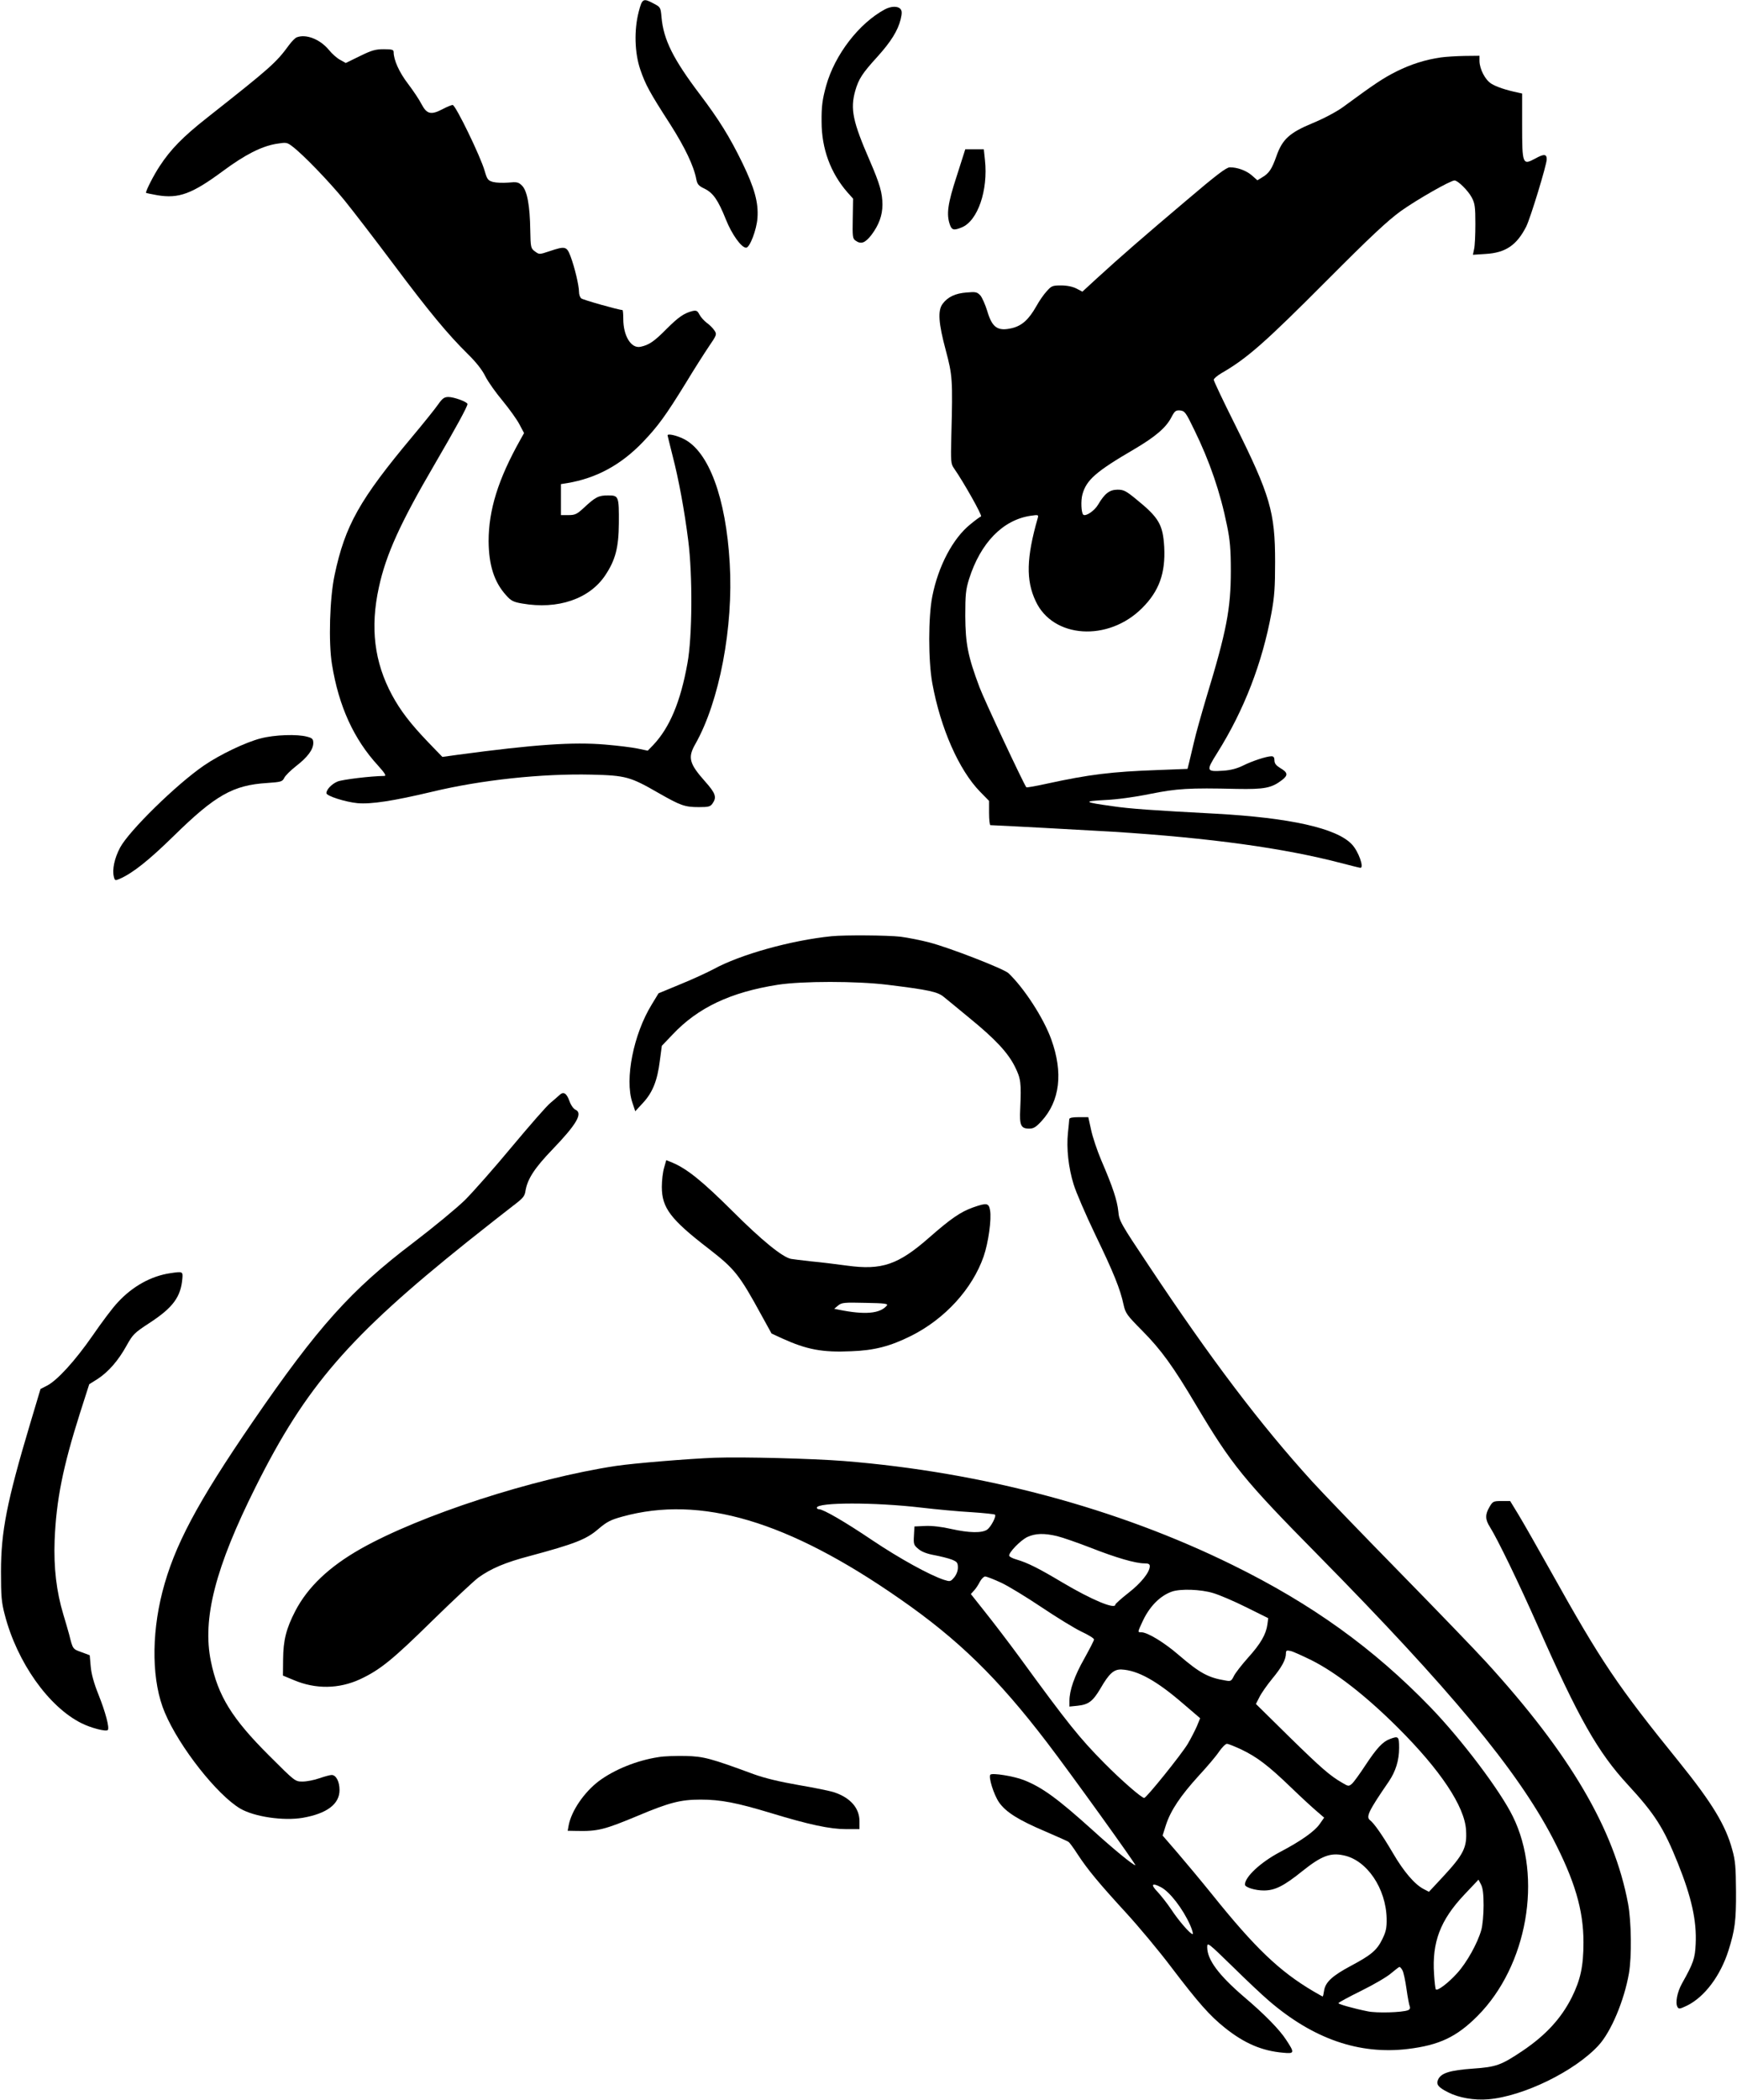
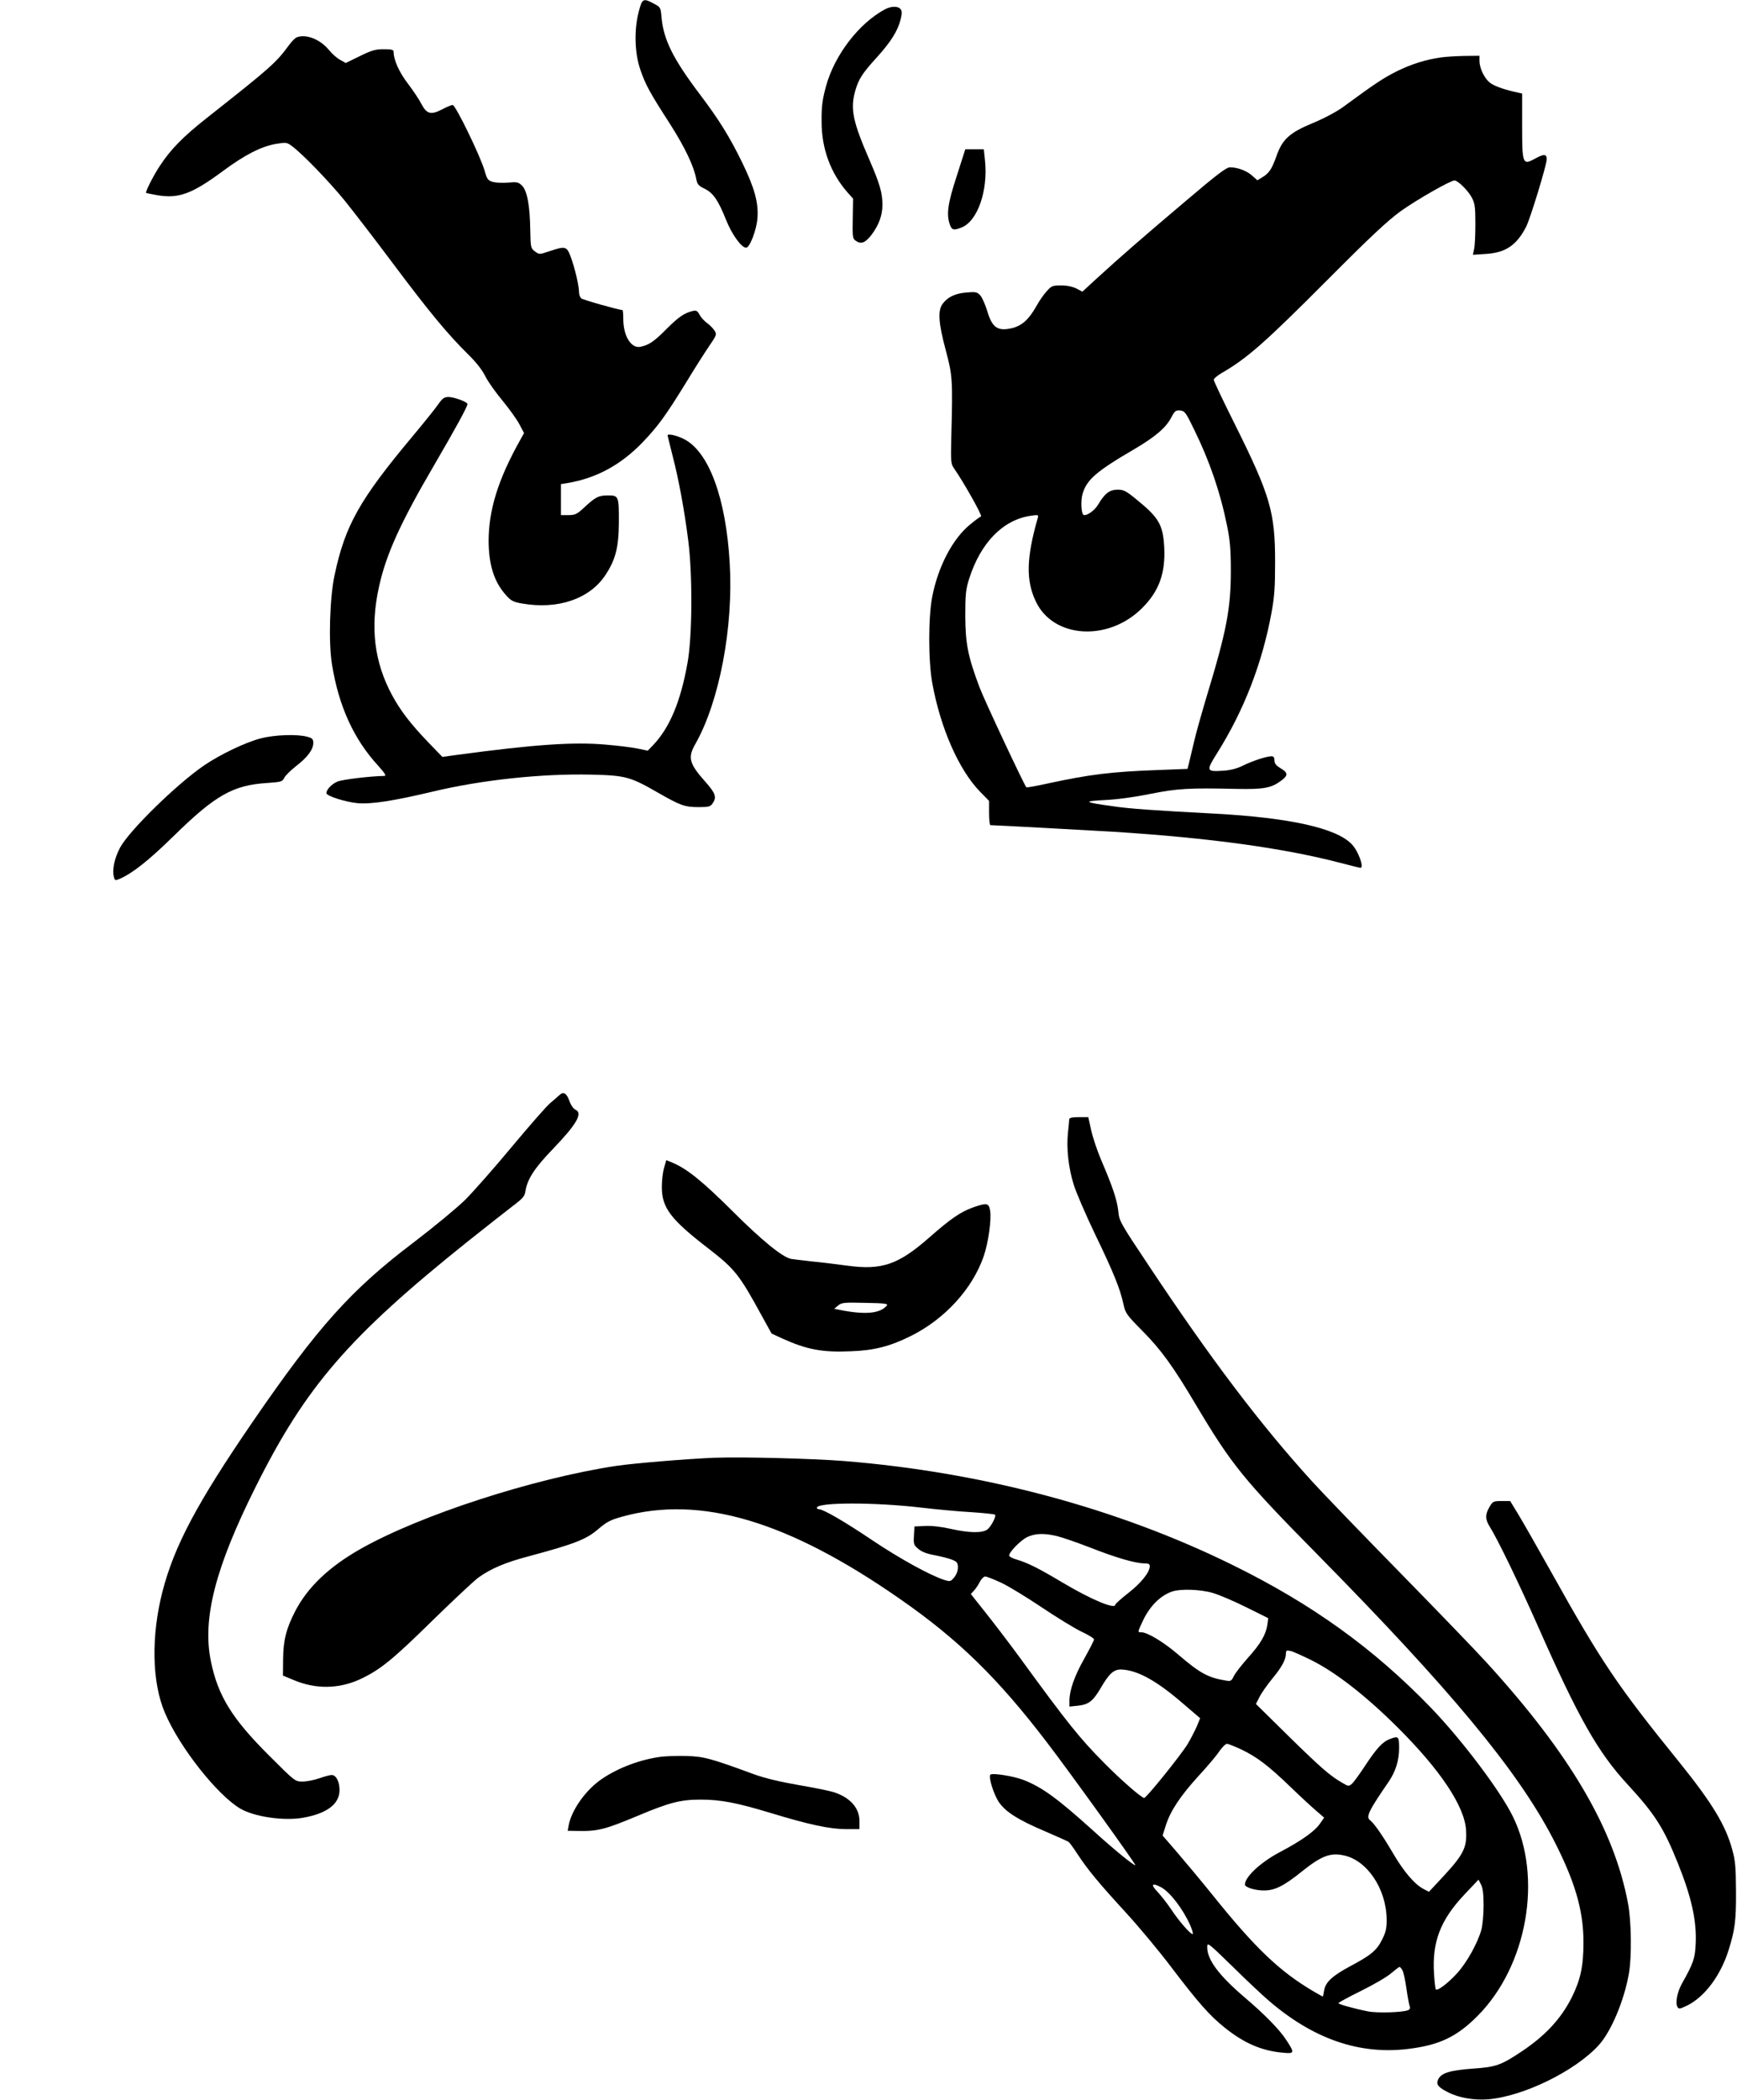
<svg xmlns="http://www.w3.org/2000/svg" version="1.0" width="1059pt" height="1280pt" viewBox="0 0 1059 1280" preserveAspectRatio="xMidYMid meet">
  <g transform="translate(0,1280) scale(0.1,-0.1)" fill="#000000" stroke="none">
    <path d="M3894 12728 c-29 -112 -25 -251 10 -353 32 -92 54 -134 183 -334 89 -140 143 -253 158 -333 6 -31 14 -41 50 -58 53 -26 83 -69 131 -189 36 -90 94 -171 123 -171 22 0 64 109 69 181 7 94 -18 183 -92 336 -78 160 -143 264 -257 415 -165 218 -224 336 -236 474 -5 59 -7 61 -47 82 -65 35 -71 31 -92 -50z" />
    <path d="M5395 12743 c-158 -85 -305 -276 -358 -465 -23 -83 -29 -126 -28 -220 0 -165 55 -313 158 -431 l34 -38 -2 -121 c-2 -108 -1 -122 16 -134 34 -25 59 -16 98 34 45 60 67 119 67 184 0 71 -16 127 -77 268 -104 239 -120 315 -89 426 21 73 43 107 136 209 83 92 124 159 141 227 9 38 8 52 -1 63 -16 19 -57 18 -95 -2z" />
    <path d="M1808 12572 c-9 -4 -30 -25 -46 -47 -79 -108 -112 -137 -501 -444 -146 -115 -221 -192 -287 -293 -36 -54 -84 -148 -84 -163 0 -2 31 -8 69 -15 131 -22 212 8 401 148 134 99 232 149 323 165 63 10 66 10 100 -16 65 -49 223 -213 317 -328 51 -63 185 -237 298 -388 217 -290 332 -429 455 -550 49 -48 87 -96 106 -135 17 -34 65 -101 106 -150 41 -50 87 -114 102 -143 l28 -53 -24 -43 c-134 -239 -192 -426 -192 -616 1 -146 34 -250 107 -330 29 -33 44 -41 98 -50 217 -38 410 28 506 172 62 93 82 169 83 317 1 166 -1 170 -66 170 -58 0 -76 -9 -149 -77 -41 -38 -53 -43 -93 -43 l-45 0 0 95 0 94 38 6 c179 30 329 112 462 251 91 95 139 161 261 359 50 83 114 183 141 223 48 70 49 74 34 97 -9 14 -30 35 -47 47 -17 13 -37 35 -45 51 -12 23 -19 26 -42 21 -51 -13 -85 -36 -158 -109 -75 -76 -107 -98 -159 -109 -57 -12 -105 66 -105 170 0 30 -2 54 -5 54 -21 0 -241 62 -251 71 -8 6 -14 24 -14 40 0 38 -26 148 -51 215 -24 63 -32 65 -128 33 -63 -21 -63 -21 -89 -2 -26 19 -27 24 -29 128 -2 151 -19 242 -50 273 -22 22 -31 24 -84 19 -33 -3 -75 -1 -94 4 -30 9 -35 15 -50 67 -25 88 -177 401 -195 402 -8 0 -37 -12 -63 -26 -69 -36 -95 -30 -127 31 -14 28 -52 84 -83 125 -53 69 -87 145 -87 192 0 15 -9 18 -61 18 -50 0 -74 -7 -145 -42 l-86 -42 -34 19 c-19 10 -50 37 -69 61 -54 65 -140 99 -197 76z" />
    <path d="M8785 12450 c-96 -14 -181 -41 -270 -85 -82 -41 -130 -73 -329 -219 -39 -28 -116 -69 -184 -97 -140 -58 -184 -98 -220 -201 -28 -79 -45 -104 -85 -128 l-31 -19 -33 29 c-34 30 -88 50 -135 50 -21 0 -83 -47 -265 -202 -252 -213 -403 -344 -546 -475 l-88 -81 -36 19 c-24 12 -58 19 -94 19 -53 0 -59 -3 -88 -36 -18 -19 -46 -60 -63 -91 -46 -81 -87 -118 -147 -133 -88 -21 -122 2 -152 104 -12 39 -31 82 -42 95 -20 21 -28 23 -84 18 -68 -5 -115 -27 -146 -69 -31 -41 -25 -119 19 -283 41 -154 43 -178 34 -521 -4 -160 -3 -172 17 -200 58 -83 174 -289 164 -292 -6 -2 -36 -24 -65 -48 -107 -86 -196 -256 -232 -439 -25 -126 -25 -393 0 -530 50 -274 162 -529 292 -662 l54 -55 0 -74 c0 -41 4 -74 8 -74 26 0 613 -32 747 -40 597 -38 1043 -100 1391 -191 61 -16 114 -29 118 -29 24 0 -12 101 -52 143 -93 99 -378 162 -832 187 -378 20 -524 30 -630 46 -173 24 -180 30 -45 37 72 3 182 18 275 37 165 33 237 38 530 31 169 -3 212 5 276 54 39 30 36 46 -12 74 -24 15 -34 27 -34 46 0 17 -5 25 -18 25 -30 0 -118 -29 -174 -57 -34 -17 -74 -28 -119 -31 -106 -7 -107 -2 -38 108 164 261 275 549 331 855 18 97 22 156 22 310 0 304 -30 406 -245 838 -71 142 -129 264 -129 272 0 7 21 25 48 41 155 89 268 189 642 565 267 268 369 363 450 422 98 70 303 187 328 187 20 0 83 -62 105 -104 19 -36 22 -57 22 -161 0 -66 -3 -135 -8 -154 l-7 -34 77 5 c122 7 190 53 248 167 26 52 125 377 125 410 0 33 -17 34 -71 4 -76 -41 -79 -35 -79 204 l0 193 -27 6 c-72 15 -131 35 -161 54 -37 23 -71 88 -72 138 l0 32 -92 -1 c-51 -1 -115 -5 -143 -9z m-1504 -2270 c94 -192 159 -381 200 -585 18 -87 23 -144 23 -275 0 -231 -26 -367 -149 -771 -30 -101 -65 -224 -76 -274 -12 -49 -25 -106 -30 -126 l-9 -36 -181 -7 c-282 -10 -419 -27 -676 -83 -68 -15 -124 -25 -126 -22 -23 35 -256 532 -285 609 -71 189 -86 266 -87 435 0 130 3 160 23 225 70 221 206 361 376 386 48 7 49 6 42 -17 -68 -238 -72 -376 -12 -503 105 -228 443 -250 650 -42 103 103 142 212 134 371 -8 137 -32 179 -170 291 -62 51 -77 59 -114 59 -49 0 -79 -23 -119 -91 -22 -38 -77 -75 -91 -61 -12 12 -15 85 -5 122 24 89 82 140 315 276 129 76 194 131 227 194 21 40 27 45 54 43 28 -3 35 -12 86 -118z" />
    <path d="M5833 11727 c-55 -168 -64 -233 -42 -296 12 -34 24 -37 73 -17 97 40 161 226 141 410 l-7 66 -56 0 -57 0 -52 -163z" />
    <path d="M2670 10333 c-19 -27 -88 -113 -155 -193 -323 -386 -411 -543 -475 -845 -30 -139 -38 -413 -16 -545 41 -255 133 -456 281 -617 42 -47 52 -63 38 -63 -85 -1 -255 -22 -285 -34 -36 -15 -68 -49 -68 -71 0 -17 116 -54 190 -61 84 -7 216 13 456 70 300 72 667 111 970 104 210 -5 237 -13 409 -112 135 -77 160 -86 246 -86 59 0 70 3 83 22 27 38 19 62 -45 134 -97 109 -107 146 -60 228 147 259 233 713 210 1102 -23 400 -128 682 -280 758 -46 23 -99 34 -99 22 0 -3 14 -57 30 -122 38 -146 73 -336 96 -519 27 -211 25 -588 -5 -749 -42 -234 -108 -391 -208 -497 l-34 -35 -62 13 c-34 7 -122 18 -195 24 -198 17 -432 1 -901 -62 l-94 -13 -87 90 c-110 115 -169 193 -220 287 -108 201 -134 411 -80 657 43 199 130 391 340 750 127 218 200 351 200 367 0 13 -82 43 -116 43 -25 0 -37 -8 -64 -47z" />
    <path d="M1590 8299 c-91 -23 -250 -99 -346 -165 -167 -114 -457 -398 -512 -501 -34 -64 -49 -134 -38 -177 6 -24 8 -25 34 -14 81 35 180 114 332 263 253 248 361 309 568 322 86 6 93 8 105 31 6 14 39 46 72 72 70 54 105 101 105 141 0 24 -6 30 -37 38 -60 17 -200 12 -283 -10z" />
-     <path d="M5070 7093 c-248 -25 -558 -112 -720 -201 -36 -19 -126 -61 -200 -91 l-135 -56 -42 -69 c-111 -181 -165 -454 -118 -596 l18 -54 48 52 c58 63 87 135 102 257 l12 90 65 68 c155 165 355 259 642 304 149 23 480 23 668 0 253 -31 307 -43 344 -74 19 -15 89 -73 157 -129 158 -129 235 -212 277 -297 36 -73 39 -96 32 -258 -5 -99 4 -119 55 -119 26 0 41 9 75 46 112 122 133 295 59 499 -47 130 -166 313 -261 403 -30 27 -356 154 -482 187 -50 13 -129 29 -176 35 -78 9 -339 11 -420 3z" />
    <path d="M3410 6124 c-8 -8 -33 -29 -54 -47 -22 -17 -127 -138 -235 -267 -107 -129 -236 -275 -286 -325 -50 -49 -192 -166 -315 -260 -379 -287 -582 -513 -978 -1090 -341 -497 -480 -759 -552 -1039 -69 -270 -64 -551 15 -736 88 -209 319 -502 460 -585 86 -50 263 -76 381 -56 148 26 224 84 224 169 0 52 -21 92 -48 92 -10 0 -43 -9 -75 -20 -31 -11 -77 -20 -102 -20 -46 0 -46 0 -204 158 -226 225 -312 364 -355 574 -54 260 27 574 274 1067 305 610 567 913 1290 1492 113 90 238 188 277 218 62 47 72 58 77 93 12 71 55 138 165 252 146 152 186 220 140 241 -13 6 -29 29 -38 55 -17 47 -36 58 -61 34z" />
    <path d="M6519 5978 c0 -7 -4 -44 -8 -83 -10 -94 3 -214 35 -316 14 -46 73 -183 131 -304 112 -232 153 -333 173 -428 12 -53 20 -64 115 -160 114 -115 188 -217 330 -457 214 -359 288 -451 739 -908 808 -820 1215 -1311 1432 -1726 135 -260 188 -439 188 -636 0 -145 -18 -228 -71 -335 -65 -129 -158 -230 -298 -325 -133 -89 -161 -100 -306 -110 -140 -10 -193 -27 -211 -66 -14 -30 0 -48 62 -79 65 -33 158 -49 243 -42 215 18 530 172 674 330 75 82 155 271 184 437 18 104 15 315 -5 425 -85 455 -353 912 -865 1473 -58 64 -298 313 -532 552 -234 239 -473 487 -530 550 -317 349 -616 744 -996 1316 -173 259 -180 272 -185 330 -7 67 -34 149 -103 309 -26 61 -54 145 -63 188 l-17 77 -57 0 c-40 0 -58 -4 -59 -12z" />
    <path d="M4049 5682 c-8 -26 -14 -78 -14 -117 0 -128 53 -198 287 -378 158 -123 185 -156 323 -409 l59 -107 65 -30 c150 -68 245 -86 420 -78 141 5 238 30 366 94 206 103 373 286 442 484 29 84 49 228 39 282 -8 44 -20 46 -103 17 -76 -27 -136 -68 -268 -184 -189 -166 -289 -200 -501 -171 -66 9 -164 21 -219 26 -55 6 -110 13 -122 15 -52 10 -178 112 -358 292 -183 182 -276 257 -366 295 l-37 15 -13 -46z m1358 -840 c-41 -50 -134 -58 -292 -26 l-29 6 24 20 c22 18 37 19 166 16 116 -2 140 -5 131 -16z" />
-     <path d="M1039 5039 c-117 -17 -231 -80 -321 -178 -30 -31 -98 -122 -153 -202 -107 -154 -216 -274 -279 -306 l-39 -20 -64 -214 c-141 -472 -177 -655 -177 -899 0 -151 3 -187 23 -263 75 -290 267 -561 467 -661 57 -29 150 -53 161 -42 12 12 -14 110 -57 217 -28 70 -43 125 -47 171 l-6 68 -51 19 c-53 19 -52 18 -74 106 -6 22 -22 78 -36 124 -42 139 -59 285 -53 451 10 246 50 446 154 774 l57 178 51 32 c66 43 127 113 177 204 38 68 47 77 137 136 146 95 194 160 203 275 3 40 1 41 -73 30z" />
    <path d="M4360 3914 c-160 -6 -499 -34 -605 -50 -506 -77 -1193 -300 -1557 -506 -192 -109 -321 -232 -397 -377 -56 -108 -74 -179 -75 -296 l-1 -99 65 -27 c134 -57 276 -55 406 5 121 57 195 116 439 356 127 124 253 242 281 263 78 56 165 93 314 132 271 73 344 101 415 162 55 47 77 58 149 78 478 132 1010 -26 1693 -502 357 -248 596 -482 895 -873 141 -184 548 -750 540 -750 -14 0 -139 103 -263 216 -211 190 -305 259 -417 303 -61 24 -192 45 -204 33 -13 -13 20 -121 53 -169 41 -59 119 -108 282 -177 72 -31 137 -60 142 -64 6 -4 31 -38 56 -77 61 -93 130 -176 296 -357 76 -83 198 -229 272 -327 168 -221 237 -299 330 -373 118 -94 225 -140 354 -151 70 -7 71 -1 18 79 -39 61 -133 157 -256 261 -155 133 -224 226 -225 302 0 33 2 32 153 -115 83 -82 184 -177 224 -211 270 -232 550 -329 847 -293 190 23 297 73 425 202 302 304 398 844 214 1216 -77 157 -311 467 -501 664 -346 358 -721 629 -1207 868 -704 347 -1523 566 -2370 634 -193 15 -613 26 -785 20z m1255 -304 c94 -11 233 -24 308 -28 76 -5 140 -12 143 -15 10 -9 -24 -74 -47 -91 -32 -22 -109 -21 -221 4 -56 13 -117 20 -157 18 l-66 -3 -3 -56 c-3 -52 -1 -58 27 -81 19 -17 53 -30 98 -38 37 -7 85 -19 106 -27 32 -13 37 -19 37 -49 0 -20 -9 -43 -23 -60 -22 -26 -25 -26 -63 -14 -87 29 -269 129 -436 241 -169 114 -299 189 -325 189 -7 0 -13 4 -13 9 0 34 355 34 635 1z m830 -174 c33 -8 125 -40 205 -71 155 -61 273 -95 327 -95 24 0 33 -4 33 -17 0 -36 -52 -102 -129 -162 -45 -35 -81 -68 -81 -72 0 -32 -145 29 -322 134 -146 87 -211 120 -282 141 -22 6 -41 16 -43 22 -6 18 70 96 111 115 49 22 101 24 181 5z m-341 -284 c45 -21 156 -89 247 -150 91 -61 200 -128 242 -148 43 -20 77 -41 77 -48 0 -6 -27 -58 -59 -116 -60 -105 -91 -194 -91 -258 l0 -35 49 5 c67 7 93 26 140 105 53 92 82 118 129 116 98 -5 212 -67 375 -208 l104 -89 -20 -49 c-12 -27 -37 -76 -56 -108 -40 -66 -251 -328 -265 -329 -16 0 -139 107 -243 212 -152 154 -220 238 -518 647 -66 90 -160 213 -208 273 l-88 111 19 21 c11 11 27 36 36 54 9 17 24 32 32 32 9 0 53 -17 98 -38z m1292 -63 c38 -11 129 -50 203 -87 l133 -66 -5 -38 c-8 -60 -41 -118 -118 -203 -39 -44 -79 -95 -87 -113 -15 -30 -19 -32 -51 -26 -104 17 -156 45 -283 154 -90 78 -192 140 -230 140 -23 0 -23 -1 6 62 42 93 107 160 181 186 52 18 176 14 251 -9z m599 -409 c150 -75 332 -217 526 -410 261 -260 408 -481 417 -625 7 -107 -14 -149 -144 -289 l-82 -88 -33 17 c-55 29 -121 106 -188 221 -64 109 -114 180 -139 199 -25 20 -8 56 115 235 42 62 63 129 63 205 0 71 -4 74 -57 54 -43 -16 -80 -56 -148 -159 -34 -52 -71 -103 -82 -113 -20 -17 -22 -17 -59 5 -75 43 -128 89 -327 284 l-200 197 21 41 c11 23 46 73 77 111 60 72 85 119 85 156 0 18 4 20 28 15 15 -3 72 -29 127 -56z m-428 -544 c98 -47 167 -100 303 -231 63 -61 135 -127 159 -147 l44 -38 -28 -40 c-31 -44 -114 -103 -242 -170 -117 -62 -213 -151 -213 -198 0 -17 63 -36 115 -36 68 0 122 27 235 118 115 92 171 114 252 96 142 -29 258 -202 262 -385 1 -58 -4 -80 -27 -127 -33 -67 -68 -96 -192 -162 -112 -60 -153 -98 -162 -148 -3 -21 -7 -38 -9 -38 -2 0 -27 14 -56 31 -207 122 -356 264 -619 592 -67 83 -163 198 -212 255 l-89 103 21 66 c29 88 89 177 199 298 51 55 107 121 124 147 18 26 40 48 48 48 9 0 48 -16 87 -34z m1478 -951 c0 -56 -6 -122 -14 -150 -23 -81 -88 -198 -147 -263 -53 -59 -120 -110 -130 -99 -3 3 -8 45 -11 93 -13 195 38 329 184 484 l87 92 15 -29 c11 -20 16 -57 16 -128z m-1967 111 c54 -28 134 -132 178 -231 13 -30 20 -55 15 -55 -14 0 -84 80 -130 150 -24 36 -62 84 -84 108 -44 45 -34 57 21 28z m1473 -508 c6 -11 17 -62 24 -112 7 -50 16 -98 20 -107 4 -10 0 -19 -11 -23 -36 -14 -191 -18 -244 -7 -90 18 -180 44 -180 50 0 4 63 38 140 76 77 38 159 86 182 107 24 20 46 37 50 38 4 0 13 -10 19 -22z" />
    <path d="M9081 3614 c-27 -46 -27 -76 3 -123 46 -73 174 -337 291 -601 249 -564 367 -772 550 -970 164 -178 218 -262 305 -479 83 -207 115 -350 108 -492 -4 -86 -13 -115 -84 -241 -29 -53 -41 -117 -27 -142 8 -14 14 -13 60 9 106 53 202 181 251 335 39 124 47 181 46 360 -1 147 -4 188 -23 255 -40 149 -124 286 -322 532 -379 468 -476 612 -784 1164 -81 145 -170 301 -198 347 l-50 82 -52 0 c-50 0 -54 -2 -74 -36z" />
    <path d="M4015 2089 c-132 -20 -270 -76 -365 -147 -89 -68 -166 -180 -183 -269 l-6 -33 52 -1 c132 -3 171 7 377 93 190 80 260 98 381 98 123 0 221 -19 429 -82 233 -71 360 -98 458 -98 l82 0 0 48 c0 80 -55 143 -153 176 -26 9 -126 29 -220 45 -115 20 -206 42 -272 66 -263 97 -304 108 -415 111 -58 1 -132 -1 -165 -7z" />
  </g>
</svg>